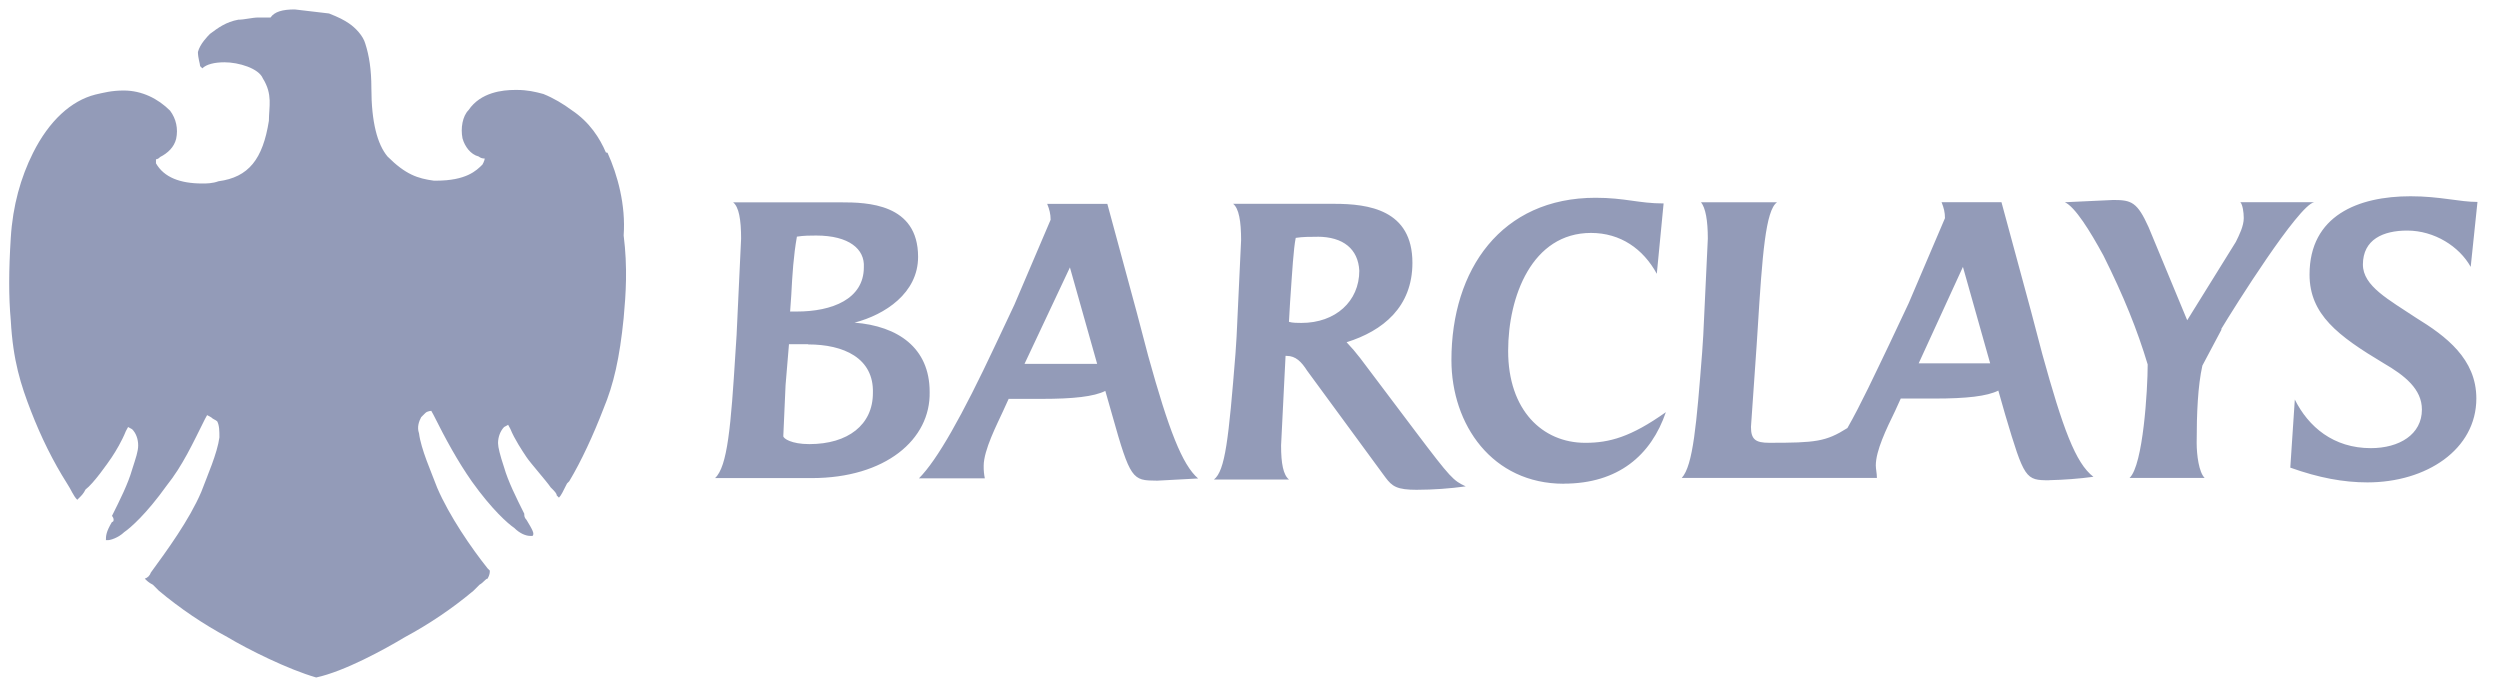
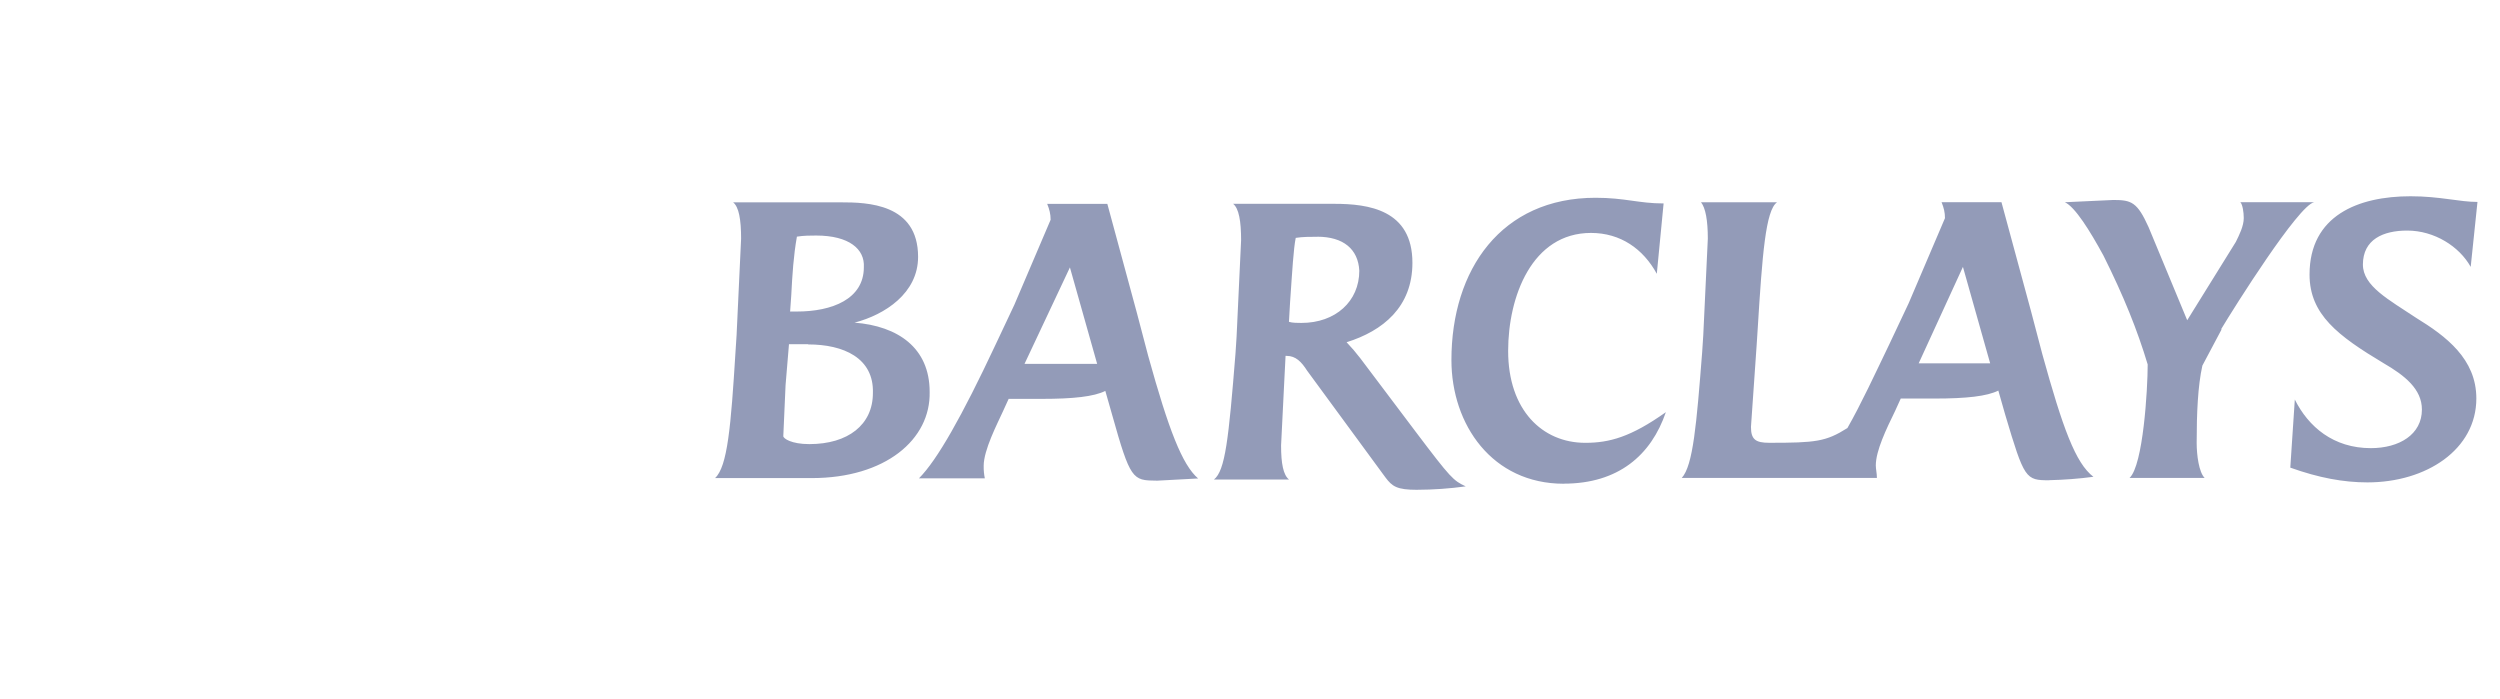
<svg xmlns="http://www.w3.org/2000/svg" width="93" height="26" viewBox="0 0 93 26" fill="none">
  <path d="M30.187 17.784H26.6C27.064 17.361 27.191 15.842 27.36 13.098L27.401 12.466L27.569 8.878C27.569 8.161 27.485 7.697 27.273 7.527H31.283C32.253 7.527 34.153 7.568 34.153 9.554C34.153 10.905 32.921 11.707 31.789 12.002C33.393 12.129 34.583 12.931 34.583 14.577C34.624 16.349 32.937 17.785 30.194 17.785L30.187 17.784ZM30.067 12.805H29.35L29.223 14.325L29.139 16.225C29.139 16.31 29.434 16.521 30.108 16.521C31.544 16.521 32.472 15.803 32.472 14.621C32.513 13.313 31.375 12.813 30.066 12.813L30.067 12.805ZM30.362 8.762C30.151 8.762 29.898 8.762 29.645 8.803C29.518 9.521 29.476 10.196 29.434 10.997L29.392 11.589H29.646C30.954 11.589 32.135 11.125 32.135 9.943C32.176 9.268 31.587 8.762 30.363 8.762L30.362 8.762ZM43.017 17.878C42.13 17.878 42.047 17.837 41.371 15.43L41.118 14.542C40.696 14.753 39.937 14.838 38.754 14.838H37.522L37.31 15.302C37.099 15.767 36.593 16.738 36.593 17.328C36.59 17.484 36.604 17.64 36.635 17.793H34.186C34.862 17.117 35.79 15.472 37.015 12.863L37.732 11.342L39.083 8.176C39.083 7.965 39.042 7.797 38.956 7.585H41.193L42.291 11.636L42.713 13.24C43.473 15.984 43.978 17.291 44.57 17.799L43.009 17.883L43.017 17.878ZM39.801 9.948L38.112 13.536H40.814L39.801 9.948ZM52.718 18.221C51.958 18.221 51.789 18.094 51.536 17.757L48.624 13.788C48.413 13.459 48.202 13.239 47.864 13.239H47.823L47.782 14.041L47.656 16.573C47.656 17.249 47.74 17.671 47.951 17.839H45.158C45.58 17.51 45.706 16.319 45.96 13.153L46.001 12.521L46.169 8.933C46.169 8.216 46.084 7.752 45.873 7.582H49.63C50.895 7.582 52.542 7.794 52.542 9.776C52.542 11.422 51.444 12.309 50.093 12.731C50.273 12.919 50.442 13.117 50.6 13.323L52.668 16.067C53.976 17.798 54.061 17.875 54.525 18.093C53.926 18.176 53.322 18.218 52.717 18.22L52.718 18.221ZM49.003 8.808C48.75 8.808 48.454 8.808 48.201 8.849C48.117 9.271 48.075 10.03 47.99 11.255L47.949 11.972C48.075 12.013 48.278 12.013 48.413 12.013C49.679 12.013 50.566 11.211 50.566 10.071C50.525 9.269 49.974 8.806 49.005 8.806L49.003 8.808ZM58.172 17.995C55.513 17.995 53.993 15.801 53.993 13.393C53.993 10.024 55.85 7.357 59.354 7.357C60.452 7.357 60.958 7.568 61.886 7.568L61.633 10.185C61.127 9.257 60.282 8.665 59.185 8.665C56.991 8.665 56.103 11.029 56.103 13.055C56.103 15.249 57.369 16.473 58.974 16.473C59.861 16.473 60.662 16.262 61.97 15.333C61.421 16.937 60.198 17.992 58.172 17.992V17.995ZM76.237 17.866C75.349 17.866 75.308 17.825 74.591 15.417L74.338 14.53C73.915 14.741 73.156 14.826 71.974 14.826H70.708L70.497 15.29C70.168 15.965 69.78 16.767 69.78 17.316C69.78 17.443 69.821 17.612 69.821 17.78H62.561C62.983 17.316 63.11 15.797 63.321 13.095L63.362 12.462L63.531 8.875C63.531 8.199 63.446 7.735 63.278 7.524H66.106C65.683 7.82 65.557 9.466 65.388 12.209L65.347 12.842L65.136 15.881C65.136 16.345 65.305 16.472 65.812 16.472C67.542 16.472 67.922 16.431 68.724 15.923C69.23 15.036 69.737 13.94 70.285 12.801L71.002 11.281L72.353 8.115C72.353 7.904 72.312 7.735 72.227 7.523H74.455L75.553 11.574L75.975 13.178C76.735 15.923 77.208 17.229 77.875 17.737C77.329 17.809 76.78 17.851 76.229 17.863L76.237 17.866ZM73.021 9.928L71.375 13.516H74.034L73.021 9.928ZM82.645 12.25L81.928 13.601C81.759 14.361 81.716 15.373 81.716 16.471C81.716 16.935 81.801 17.568 82.012 17.779H79.219C79.725 17.314 79.894 14.486 79.894 13.558C79.514 12.292 79.007 11.025 78.248 9.507C77.742 8.578 77.193 7.699 76.813 7.523L78.62 7.439C79.296 7.439 79.508 7.523 79.928 8.452L81.364 11.913L83.172 9.001C83.298 8.748 83.468 8.409 83.468 8.113C83.468 7.902 83.426 7.607 83.341 7.522H86.085C85.494 7.648 83.131 11.405 82.624 12.249L82.645 12.25ZM91.91 9.928C91.487 9.167 90.559 8.577 89.546 8.577C88.658 8.577 87.9 8.905 87.9 9.842C87.9 10.644 88.869 11.15 89.883 11.826C90.981 12.501 92.12 13.346 92.12 14.822C92.12 16.722 90.263 17.945 88.069 17.945C87.181 17.945 86.261 17.776 85.199 17.396L85.367 14.863C85.873 15.877 86.803 16.671 88.195 16.671C89.251 16.671 90.095 16.165 90.095 15.236C90.095 14.476 89.463 13.97 88.66 13.505C86.971 12.492 85.915 11.697 85.915 10.213C85.915 8.019 87.723 7.301 89.672 7.301C90.77 7.301 91.48 7.512 92.162 7.512L91.91 9.928Z" fill="#293972" fill-opacity="0.5" />
-   <path d="M22.539 5.671C22.314 5.145 21.939 4.545 21.264 4.096C20.964 3.871 20.588 3.646 20.213 3.496C19.913 3.414 19.614 3.346 19.238 3.346H19.156C18.706 3.346 17.881 3.428 17.43 4.096C17.205 4.321 17.13 4.771 17.205 5.146C17.287 5.446 17.505 5.746 17.805 5.821C17.868 5.874 17.948 5.9 18.03 5.896C18.03 5.978 17.948 6.121 17.948 6.121C17.723 6.346 17.348 6.721 16.222 6.721H16.14C15.54 6.639 15.09 6.496 14.415 5.821C14.039 5.37 13.815 4.545 13.815 3.27C13.815 2.595 13.733 2.07 13.59 1.627C13.508 1.327 13.214 1.027 12.99 0.876C12.765 0.726 12.614 0.651 12.24 0.501L10.964 0.351C10.514 0.351 10.214 0.433 10.064 0.651H9.614C9.388 0.651 9.088 0.733 8.863 0.733C8.413 0.815 8.113 1.033 7.813 1.259C7.731 1.341 7.438 1.634 7.363 1.934C7.363 2.159 7.445 2.384 7.445 2.46L7.527 2.542C7.678 2.392 7.978 2.317 8.352 2.317C8.878 2.317 9.627 2.542 9.778 2.917C10.153 3.517 10.003 3.967 10.003 4.492C9.778 5.918 9.253 6.593 8.127 6.743C7.902 6.826 7.677 6.826 7.527 6.826C6.702 6.826 6.102 6.6 5.802 6.075V5.925C5.802 5.925 5.884 5.925 5.952 5.843C6.252 5.692 6.478 5.467 6.552 5.167C6.634 4.792 6.552 4.417 6.327 4.117C5.876 3.667 5.277 3.367 4.601 3.367C4.151 3.367 3.851 3.449 3.551 3.517C2.65 3.743 1.825 4.493 1.226 5.693C0.775 6.594 0.475 7.644 0.401 8.844C0.326 10.045 0.319 11.02 0.401 11.92C0.483 13.421 0.776 14.321 1.151 15.289C1.526 16.257 1.973 17.165 2.498 17.992C2.649 18.218 2.724 18.443 2.874 18.592L2.956 18.51C3.038 18.428 3.107 18.36 3.181 18.21C3.481 17.985 4.006 17.235 4.157 17.011C4.307 16.786 4.532 16.411 4.683 16.035L4.765 15.885L4.915 15.967C5.065 16.117 5.14 16.342 5.14 16.567C5.14 16.791 5.058 17.017 4.915 17.467C4.765 17.993 4.465 18.593 4.165 19.193C4.247 19.275 4.247 19.418 4.165 19.418C3.94 19.794 3.94 19.944 3.94 20.093H4.022C4.104 20.093 4.397 20.011 4.622 19.794C4.847 19.643 5.447 19.118 6.197 18.068C6.797 17.318 7.172 16.493 7.623 15.592L7.705 15.442L7.855 15.524C7.937 15.606 8.005 15.606 8.08 15.674C8.162 15.825 8.162 16.05 8.162 16.274C8.08 16.874 7.712 17.7 7.487 18.3C7.037 19.35 6.212 20.476 5.611 21.3C5.594 21.353 5.565 21.401 5.526 21.441C5.487 21.48 5.439 21.509 5.386 21.526C5.468 21.608 5.536 21.676 5.686 21.751L5.911 21.976C6.701 22.636 7.555 23.214 8.462 23.701C9.212 24.152 10.713 24.901 11.762 25.202C12.812 24.977 14.313 24.152 15.063 23.701C15.969 23.214 16.824 22.636 17.613 21.976L17.839 21.751C17.989 21.669 18.064 21.526 18.139 21.526C18.221 21.375 18.221 21.3 18.221 21.226L18.139 21.144C17.539 20.393 16.713 19.193 16.263 18.143C16.038 17.543 15.663 16.717 15.587 16.117C15.505 15.892 15.587 15.667 15.669 15.517L15.82 15.367C15.902 15.285 16.045 15.285 16.045 15.285L16.127 15.435C16.577 16.336 17.028 17.161 17.553 17.911C18.303 18.961 18.903 19.486 19.128 19.637C19.353 19.862 19.578 19.936 19.728 19.936H19.81C19.892 19.854 19.81 19.711 19.585 19.337C19.503 19.255 19.503 19.186 19.503 19.111C19.203 18.512 18.903 17.912 18.752 17.386C18.602 16.936 18.527 16.636 18.527 16.485C18.527 16.26 18.609 16.035 18.752 15.886L18.903 15.803L18.985 15.954C19.135 16.329 19.435 16.779 19.585 17.004C19.734 17.229 20.335 17.904 20.485 18.13C20.636 18.28 20.71 18.355 20.71 18.43L20.793 18.512C20.875 18.43 20.943 18.287 21.093 17.986L21.175 17.904C21.625 17.153 22.075 16.178 22.45 15.203C22.826 14.302 23.05 13.327 23.2 11.834C23.282 10.933 23.351 9.958 23.2 8.758C23.282 7.632 22.975 6.507 22.6 5.683L22.539 5.671Z" fill="#293972" fill-opacity="0.5" />
</svg>